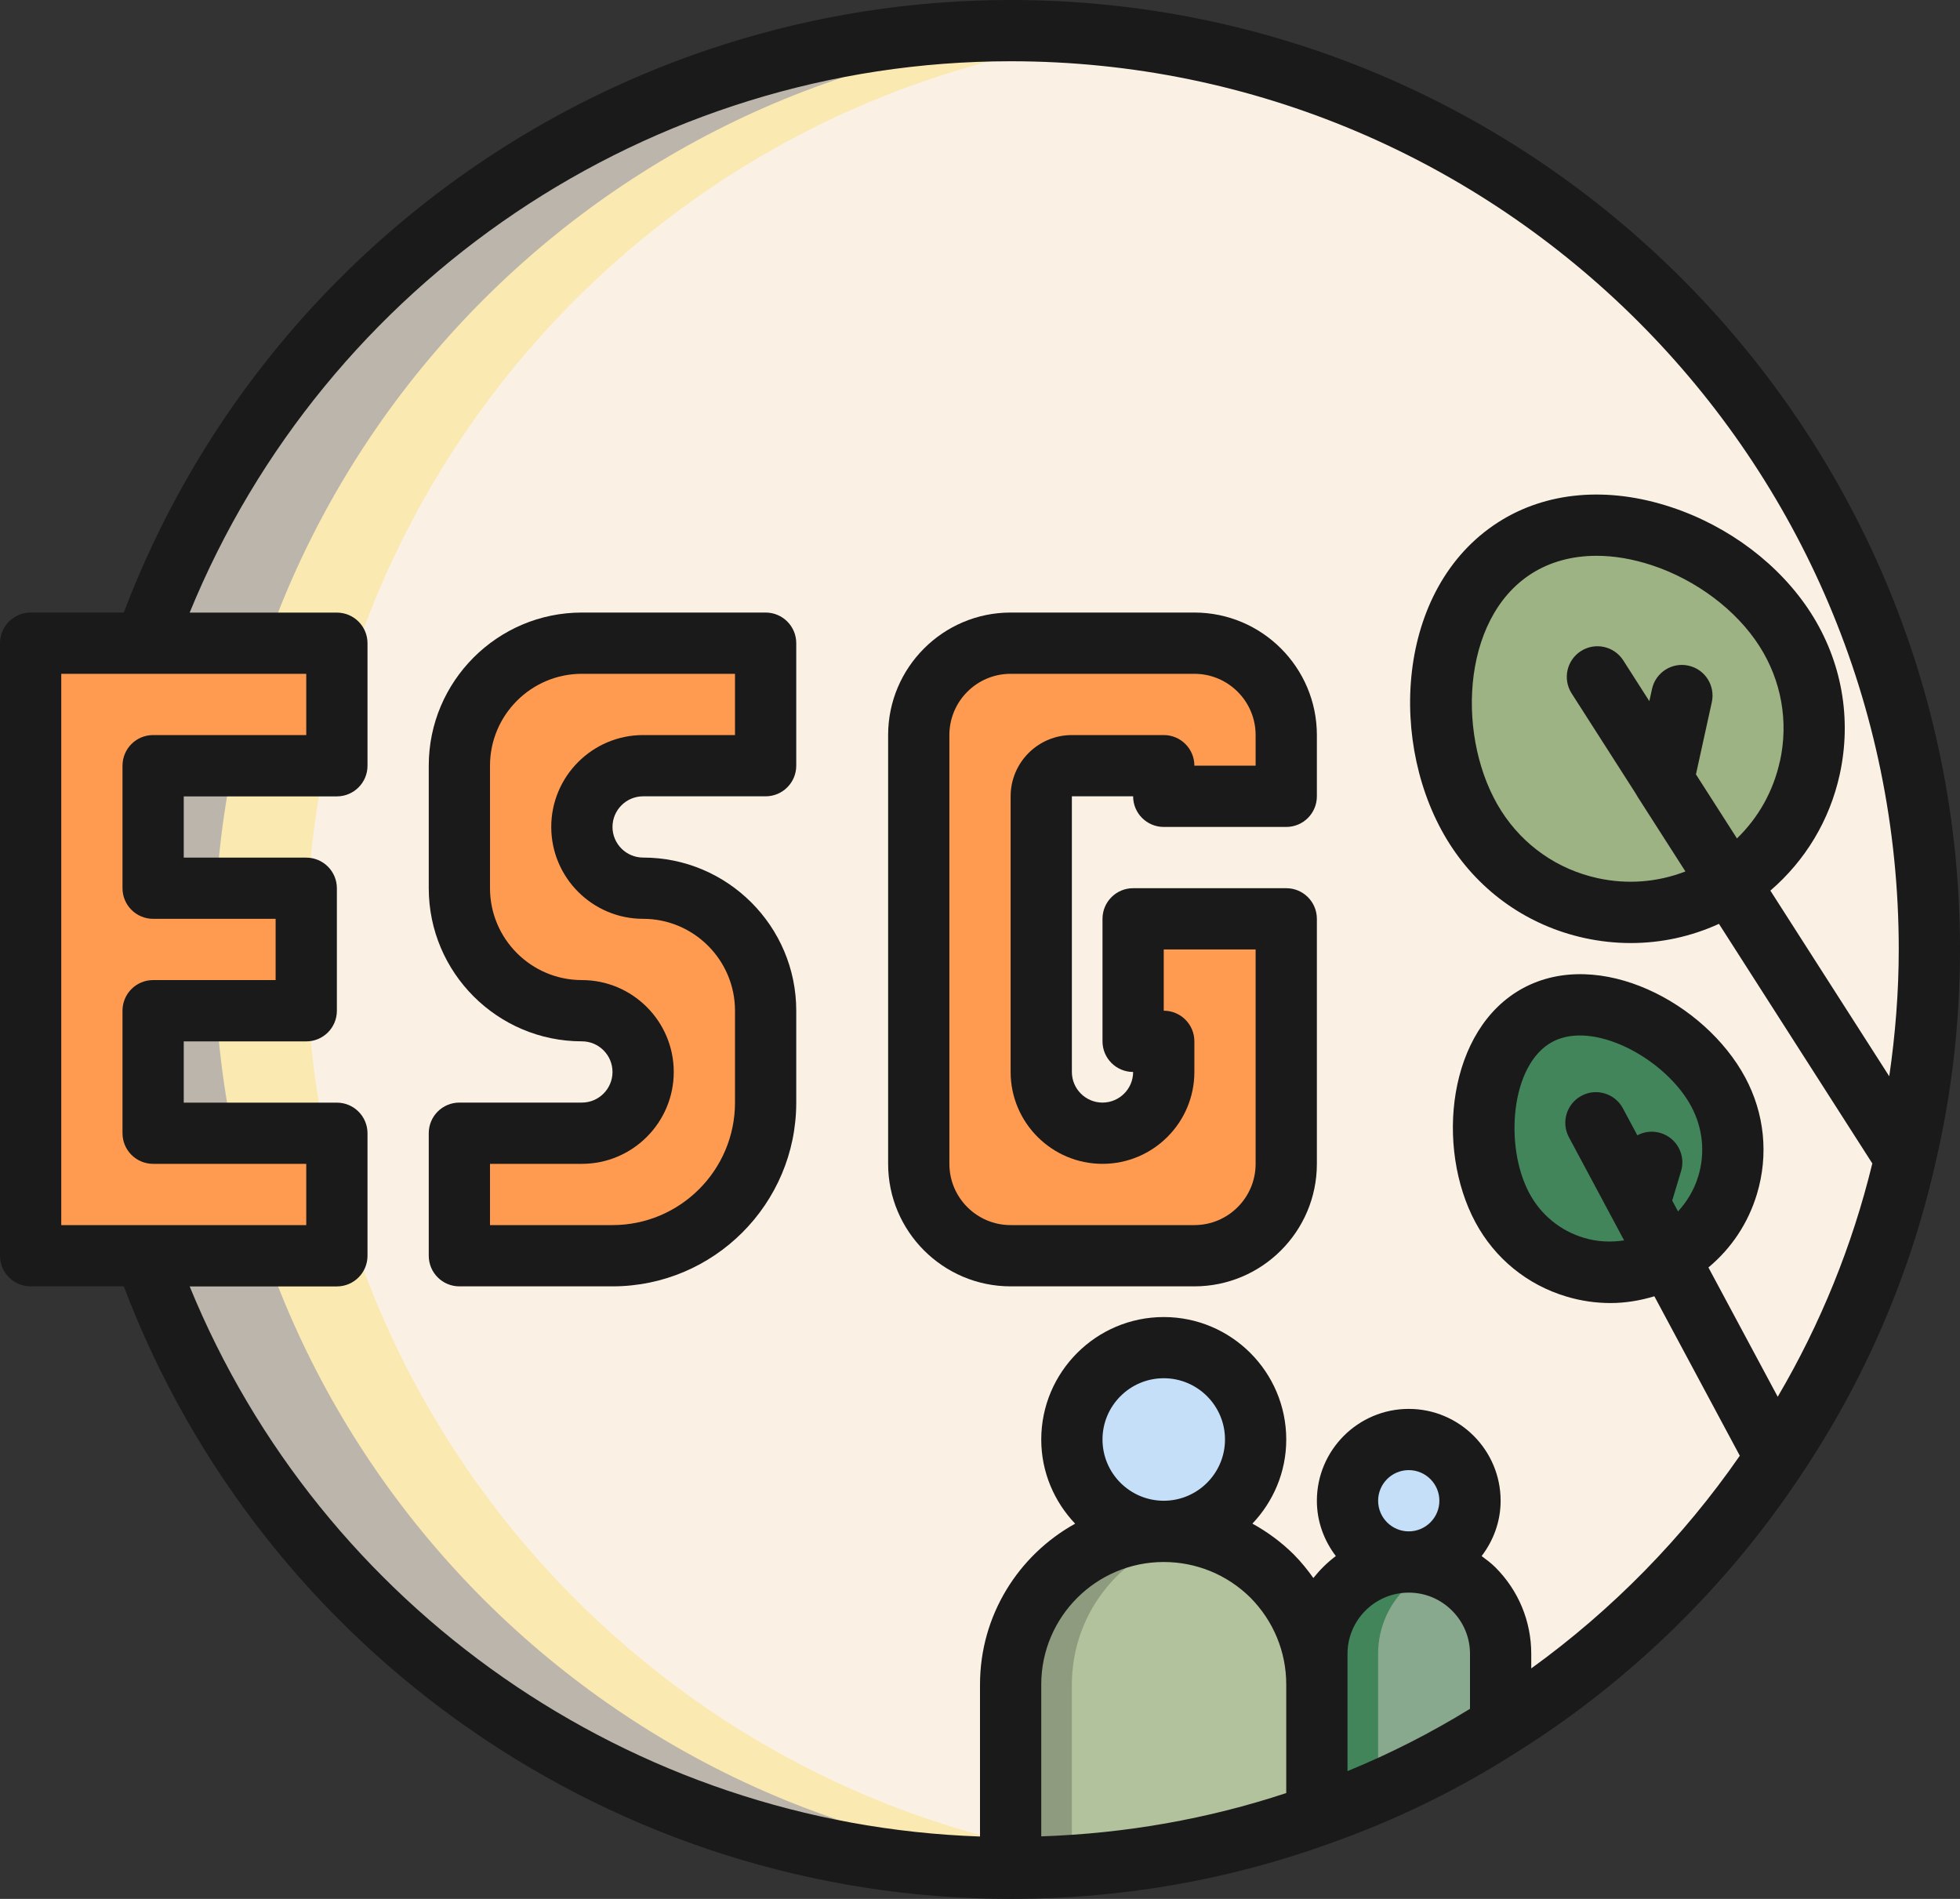
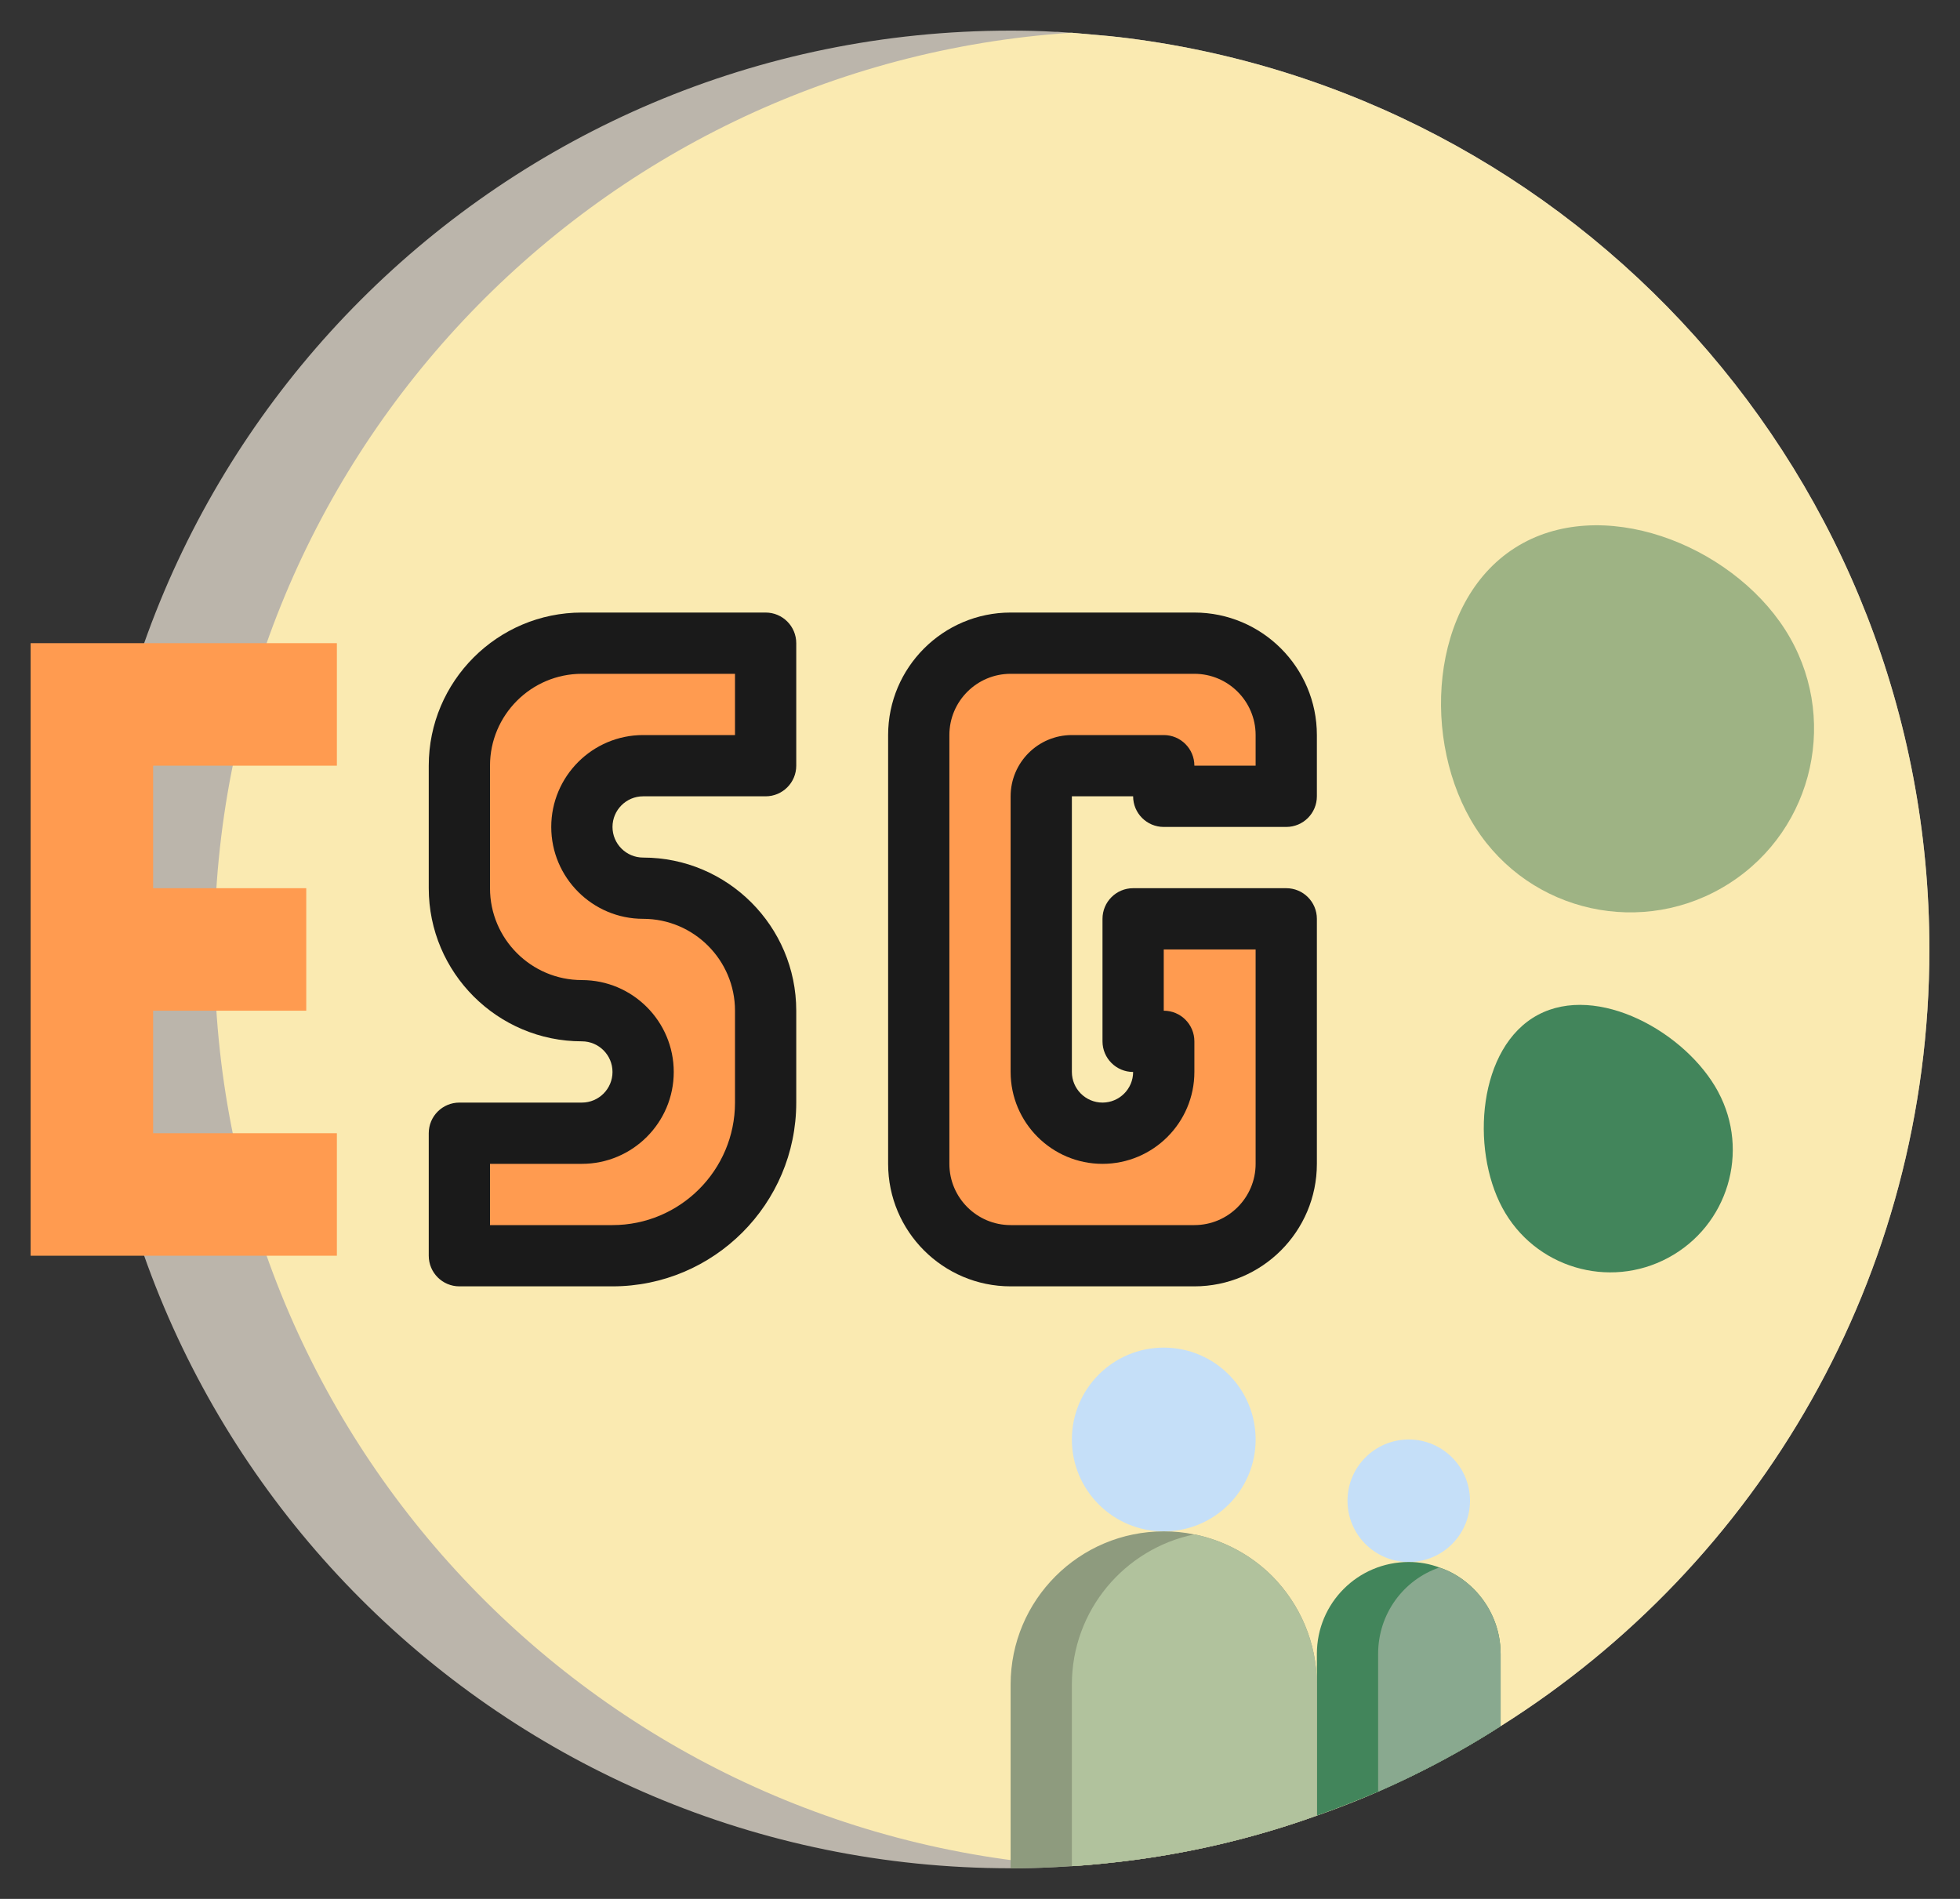
<svg xmlns="http://www.w3.org/2000/svg" data-name="Fill outline" height="62.0" preserveAspectRatio="xMidYMid meet" version="1.0" viewBox="0.0 1.0 64.0 62.0" width="64.0" zoomAndPan="magnify">
  <rect x="0.0" y="1.0" width="64.0" height="62.0" fill="#333333" stroke="none" />
  <g data-name="Color">
    <g>
      <path d="m63,32c0,10.69-5.59,20.07-14,25.36-1.87,1.2-3.88,2.18-6,2.92-2.06.74-4.22,1.25-6.46,1.51h-.02c-.5.06-1,.11-1.51.14h-.03c-.17.01-.34.02-.51.03h-.01c-.48.03-.97.04-1.46.04-16.57,0-30-13.43-30-30S16.43,2,33,2c.49,0,.98.01,1.46.04h.08c.14.01.29.02.43.03h.03l1.24.11.27.03h.01c14.92,1.74,26.48,14.41,26.48,29.79Z" fill="#bbb5ab" />
    </g>
    <g>
      <path d="m63,32c0,10.69-5.59,20.07-14,25.36-1.87,1.2-3.88,2.18-6,2.92-2.06.74-4.22,1.25-6.46,1.51h-.02c-.5.06-1,.11-1.51.14h-.03c-15.64-1.04-27.98-14.04-27.98-29.93S19.34,3.11,34.97,2.07h.03l1.24.11.27.03h.01c14.92,1.74,26.48,14.41,26.48,29.79Z" fill="#faeab1" />
    </g>
    <g>
-       <path d="m63,32c0,10.69-5.59,20.07-14,25.36-1.87,1.2-3.88,2.18-6,2.92-2.06.74-4.22,1.25-6.46,1.51h-.02c-14.94-1.71-26.52-14.4-26.52-29.79S21.57,3.93,36.51,2.21h.01c14.92,1.74,26.48,14.41,26.48,29.79Z" fill="#faf1e4" />
-     </g>
+       </g>
    <g>
      <path d="M11 42L1 42 1 22 11 22 11 26 5 26 5 30 10 30 10 34 5 34 5 38 11 38 11 42z" fill="#ff9b50" />
    </g>
    <g>
      <path d="m15,42v-4h4c1.105,0,2-.895,2-2h0c0-1.105-.895-2-2-2h0c-2.209,0-4-1.791-4-4v-4c0-2.209,1.791-4,4-4h6v4h-4c-1.105,0-2,.895-2,2h0c0,1.105.895,2,2,2h0c2.209,0,4,1.791,4,4v3c0,2.761-2.239,5-5,5h-5Z" fill="#ff9b50" />
    </g>
    <g>
      <path d="m39,42h-6c-1.657,0-3-1.343-3-3v-14c0-1.657,1.343-3,3-3h6c1.657,0,3,1.343,3,3v2h-4v-1h-3c-.552,0-1,.448-1,1v9c0,1.105.895,2,2,2h0c1.105,0,2-.895,2-2v-1h-1s0-4,0-4h5v8c0,1.657-1.343,3-3,3Z" fill="#ff9b50" />
    </g>
    <g>
      <circle cx="46" cy="50" fill="#c5dff8" r="2" />
    </g>
    <g>
      <path d="m49,55v2.36c-1.27.82-2.61,1.53-4,2.14-.66.28-1.32.54-2,.78v-5.28c0-1.66,1.34-3,3-3,.35,0,.69.06,1,.18.43.14.81.39,1.12.7.54.54.88,1.29.88,2.12Z" fill="#42855b" />
    </g>
    <g>
      <path d="m49,55v2.36c-1.27.82-2.61,1.53-4,2.14v-4.5c0-1.31.83-2.42,2-2.82.43.14.81.39,1.12.7.54.54.88,1.29.88,2.12Z" fill="#89a98f" />
    </g>
    <g>
      <circle cx="38" cy="48" fill="#c5dff8" r="3" />
    </g>
    <g>
      <path d="m43,56v4.28c-2.53.91-5.21,1.47-8,1.65-.66.05-1.33.07-2,.07v-6c0-2.76,2.24-5,5-5,.34,0,.67.03.99.1h.02c.97.2,1.85.68,2.53,1.36.9.91,1.46,2.16,1.46,3.54Z" fill="#8e9b7e" />
    </g>
    <g>
      <path d="m43,56v4.28c-2.53.91-5.21,1.47-8,1.65v-5.93c0-2.42,1.72-4.43,3.99-4.9h.02c.97.2,1.85.68,2.53,1.36.9.91,1.46,2.16,1.46,3.54Z" fill="#b1c29d" />
    </g>
    <g>
      <path d="m58.288,21.555c1.786,2.791.971,6.502-1.821,8.288s-6.502.971-8.288-1.821-1.51-7.344,1.282-9.13,7.041-.128,8.827,2.663Z" fill="#9eb384" />
    </g>
    <g>
      <path d="m56.103,36.649c1.046,1.946.317,4.371-1.629,5.417s-4.371.317-5.417-1.629-.79-5.252,1.156-6.298,4.845.564,5.891,2.51Z" fill="#42855b" />
    </g>
  </g>
  <g data-name="Lineexpand copy">
    <g fill="#1a1a1a">
      <path d="m25,21h-6c-2.757,0-5,2.243-5,5v4c0,2.757,2.243,5,5,5,.552,0,1,.449,1,1s-.448,1-1,1h-4c-.553,0-1,.448-1,1v4c0,.552.447,1,1,1h5c3.309,0,6-2.691,6-6v-3c0-2.757-2.243-5-5-5-.552,0-1-.449-1-1s.448-1,1-1h4c.553,0,1-.448,1-1v-4c0-.552-.447-1-1-1Zm-1,4h-3c-1.654,0-3,1.346-3,3s1.346,3,3,3,3,1.346,3,3v3c0,2.206-1.794,4-4,4h-4v-2h3c1.654,0,3-1.346,3-3s-1.346-3-3-3-3-1.346-3-3v-4c0-1.654,1.346-3,3-3h5v2Z" />
      <path d="m39,21h-6c-2.206,0-4,1.794-4,4v14c0,2.206,1.794,4,4,4h6c2.206,0,4-1.794,4-4v-8c0-.552-.447-1-1-1h-5c-.553,0-1,.448-1,1v4c0,.552.447,1,1,1,0,.551-.448,1-1,1s-1-.449-1-1v-9h2c0,.552.447,1,1,1h4c.553,0,1-.448,1-1v-2c0-2.206-1.794-4-4-4Zm2,5h-2c0-.552-.447-1-1-1h-3c-1.103,0-2,.897-2,2v9c0,1.654,1.346,3,3,3s3-1.346,3-3v-1c0-.552-.447-1-1-1v-2h3v7c0,1.103-.897,2-2,2h-6c-1.103,0-2-.897-2-2v-14c0-1.103.897-2,2-2h6c1.103,0,2,.897,2,2v1Z" />
-       <path d="m63.187,39.022c.539-2.275.813-4.638.813-7.022,0-17.093-13.906-31-31-31C20.119,1,8.585,9.013,4.042,21H1c-.553,0-1,.448-1,1v20c0,.552.447,1,1,1h3.042c4.543,11.987,16.077,20,28.958,20,3.562,0,7.039-.599,10.329-1.776.02-.007.04-.016.06-.023,0,0,0,0,.001,0,2.16-.759,4.23-1.767,6.14-2.993,3.674-2.298,6.884-5.429,9.281-9.051,2.077-3.1,3.548-6.506,4.371-10.115.001-.005.002-.01.003-.015,0-.001,0-.003,0-.004ZM2,23h8v2h-5c-.553,0-1,.448-1,1v4c0,.552.447,1,1,1h4v2h-4c-.553,0-1,.448-1,1v4c0,.552.447,1,1,1h5v2H2v-18Zm34,25c0-1.103.897-2,2-2s2,.897,2,2-.897,2-2,2-2-.897-2-2Zm2,4c1.065,0,2.073.416,2.829,1.163.755.763,1.171,1.771,1.171,2.837v3.544c-2.572.85-5.254,1.321-8,1.414v-4.958c0-2.206,1.794-4,4-4Zm7-2c0-.551.448-1,1-1s1,.449,1,1-.448,1-1,1-1-.449-1-1Zm-1,5c0-1.103.897-2,2-2,.532,0,1.034.208,1.413.587s.587.88.587,1.413v1.794c-1.273.782-2.61,1.466-4,2.033v-3.827Zm6,.473v-.473c0-1.067-.416-2.071-1.173-2.827-.138-.138-.293-.252-.447-.367.383-.504.62-1.125.62-1.805,0-1.654-1.346-3-3-3s-3,1.346-3,3c0,.68.236,1.301.619,1.805-.276.206-.519.448-.734.717-.192-.271-.403-.531-.642-.772-.406-.402-.861-.736-1.348-1.004.68-.717,1.105-1.68,1.105-2.745,0-2.206-1.794-4-4-4s-4,1.794-4,4c0,1.065.425,2.029,1.107,2.747-1.85,1.023-3.107,2.993-3.107,5.253v4.961c-11.388-.394-21.504-7.451-25.807-17.961h4.807c.553,0,1-.448,1-1v-4c0-.552-.447-1-1-1h-5v-2h4c.553,0,1-.448,1-1v-4c0-.552-.447-1-1-1h-4v-2h5c.553,0,1-.448,1-1v-4c0-.552-.447-1-1-1h-4.807C10.622,10.182,21.206,3,33,3c15.99,0,29,13.009,29,29,0,1.394-.112,2.778-.31,4.142l-3.882-6.063c1.14-.981,1.935-2.293,2.264-3.789.401-1.826.067-3.699-.94-5.274-1.006-1.571-2.669-2.832-4.565-3.458-2.069-.684-4.076-.511-5.643.492-3.375,2.16-3.62,7.331-1.585,10.511,1.008,1.575,2.568,2.664,4.395,3.065.504.11,1.012.165,1.516.165.993,0,1.971-.212,2.879-.627l5.008,7.823c-.653,2.681-1.688,5.234-3.089,7.618l-2.263-4.222c.748-.621,1.299-1.447,1.585-2.399.385-1.279.248-2.631-.385-3.808-1.315-2.444-4.765-4.249-7.245-2.917-2.479,1.333-2.876,5.208-1.562,7.652.633,1.176,1.685,2.036,2.964,2.42.477.144.963.214,1.447.214s.965-.08,1.431-.221l2.79,5.206c-1.85,2.672-4.171,5.039-6.808,6.943Zm8.117-29.612c-.213.972-.701,1.838-1.4,2.514l-1.339-2.091.518-2.359c.118-.54-.223-1.073-.762-1.191-.538-.121-1.073.222-1.191.762l-.087.397-.852-1.332c-.299-.465-.916-.601-1.382-.303-.465.297-.601.916-.304,1.381l2.098,3.278c.016.032.033.062.053.092l1.565,2.444c-.907.352-1.897.432-2.871.218-1.304-.287-2.419-1.064-3.138-2.189-1.465-2.289-1.355-6.256.978-7.749.609-.39,1.336-.586,2.131-.586.573,0,1.182.103,1.807.309,1.445.478,2.757,1.463,3.507,2.637h0c.721,1.125.959,2.463.672,3.768Zm-2.664,13.546c-.131.436-.363.82-.66,1.147l-.19-.355.289-.96c.158-.529-.141-1.086-.67-1.246-.264-.08-.534-.044-.758.075l-.472-.882c-.262-.487-.869-.669-1.354-.407-.486.262-.669.868-.407,1.354l1.801,3.366c-.434.067-.88.047-1.315-.084-.768-.231-1.399-.747-1.778-1.453-.827-1.538-.612-4.212.748-4.943.269-.145.576-.21.902-.21,1.327,0,2.971,1.079,3.634,2.313.38.706.462,1.517.231,2.284Z" />
    </g>
  </g>
</svg>